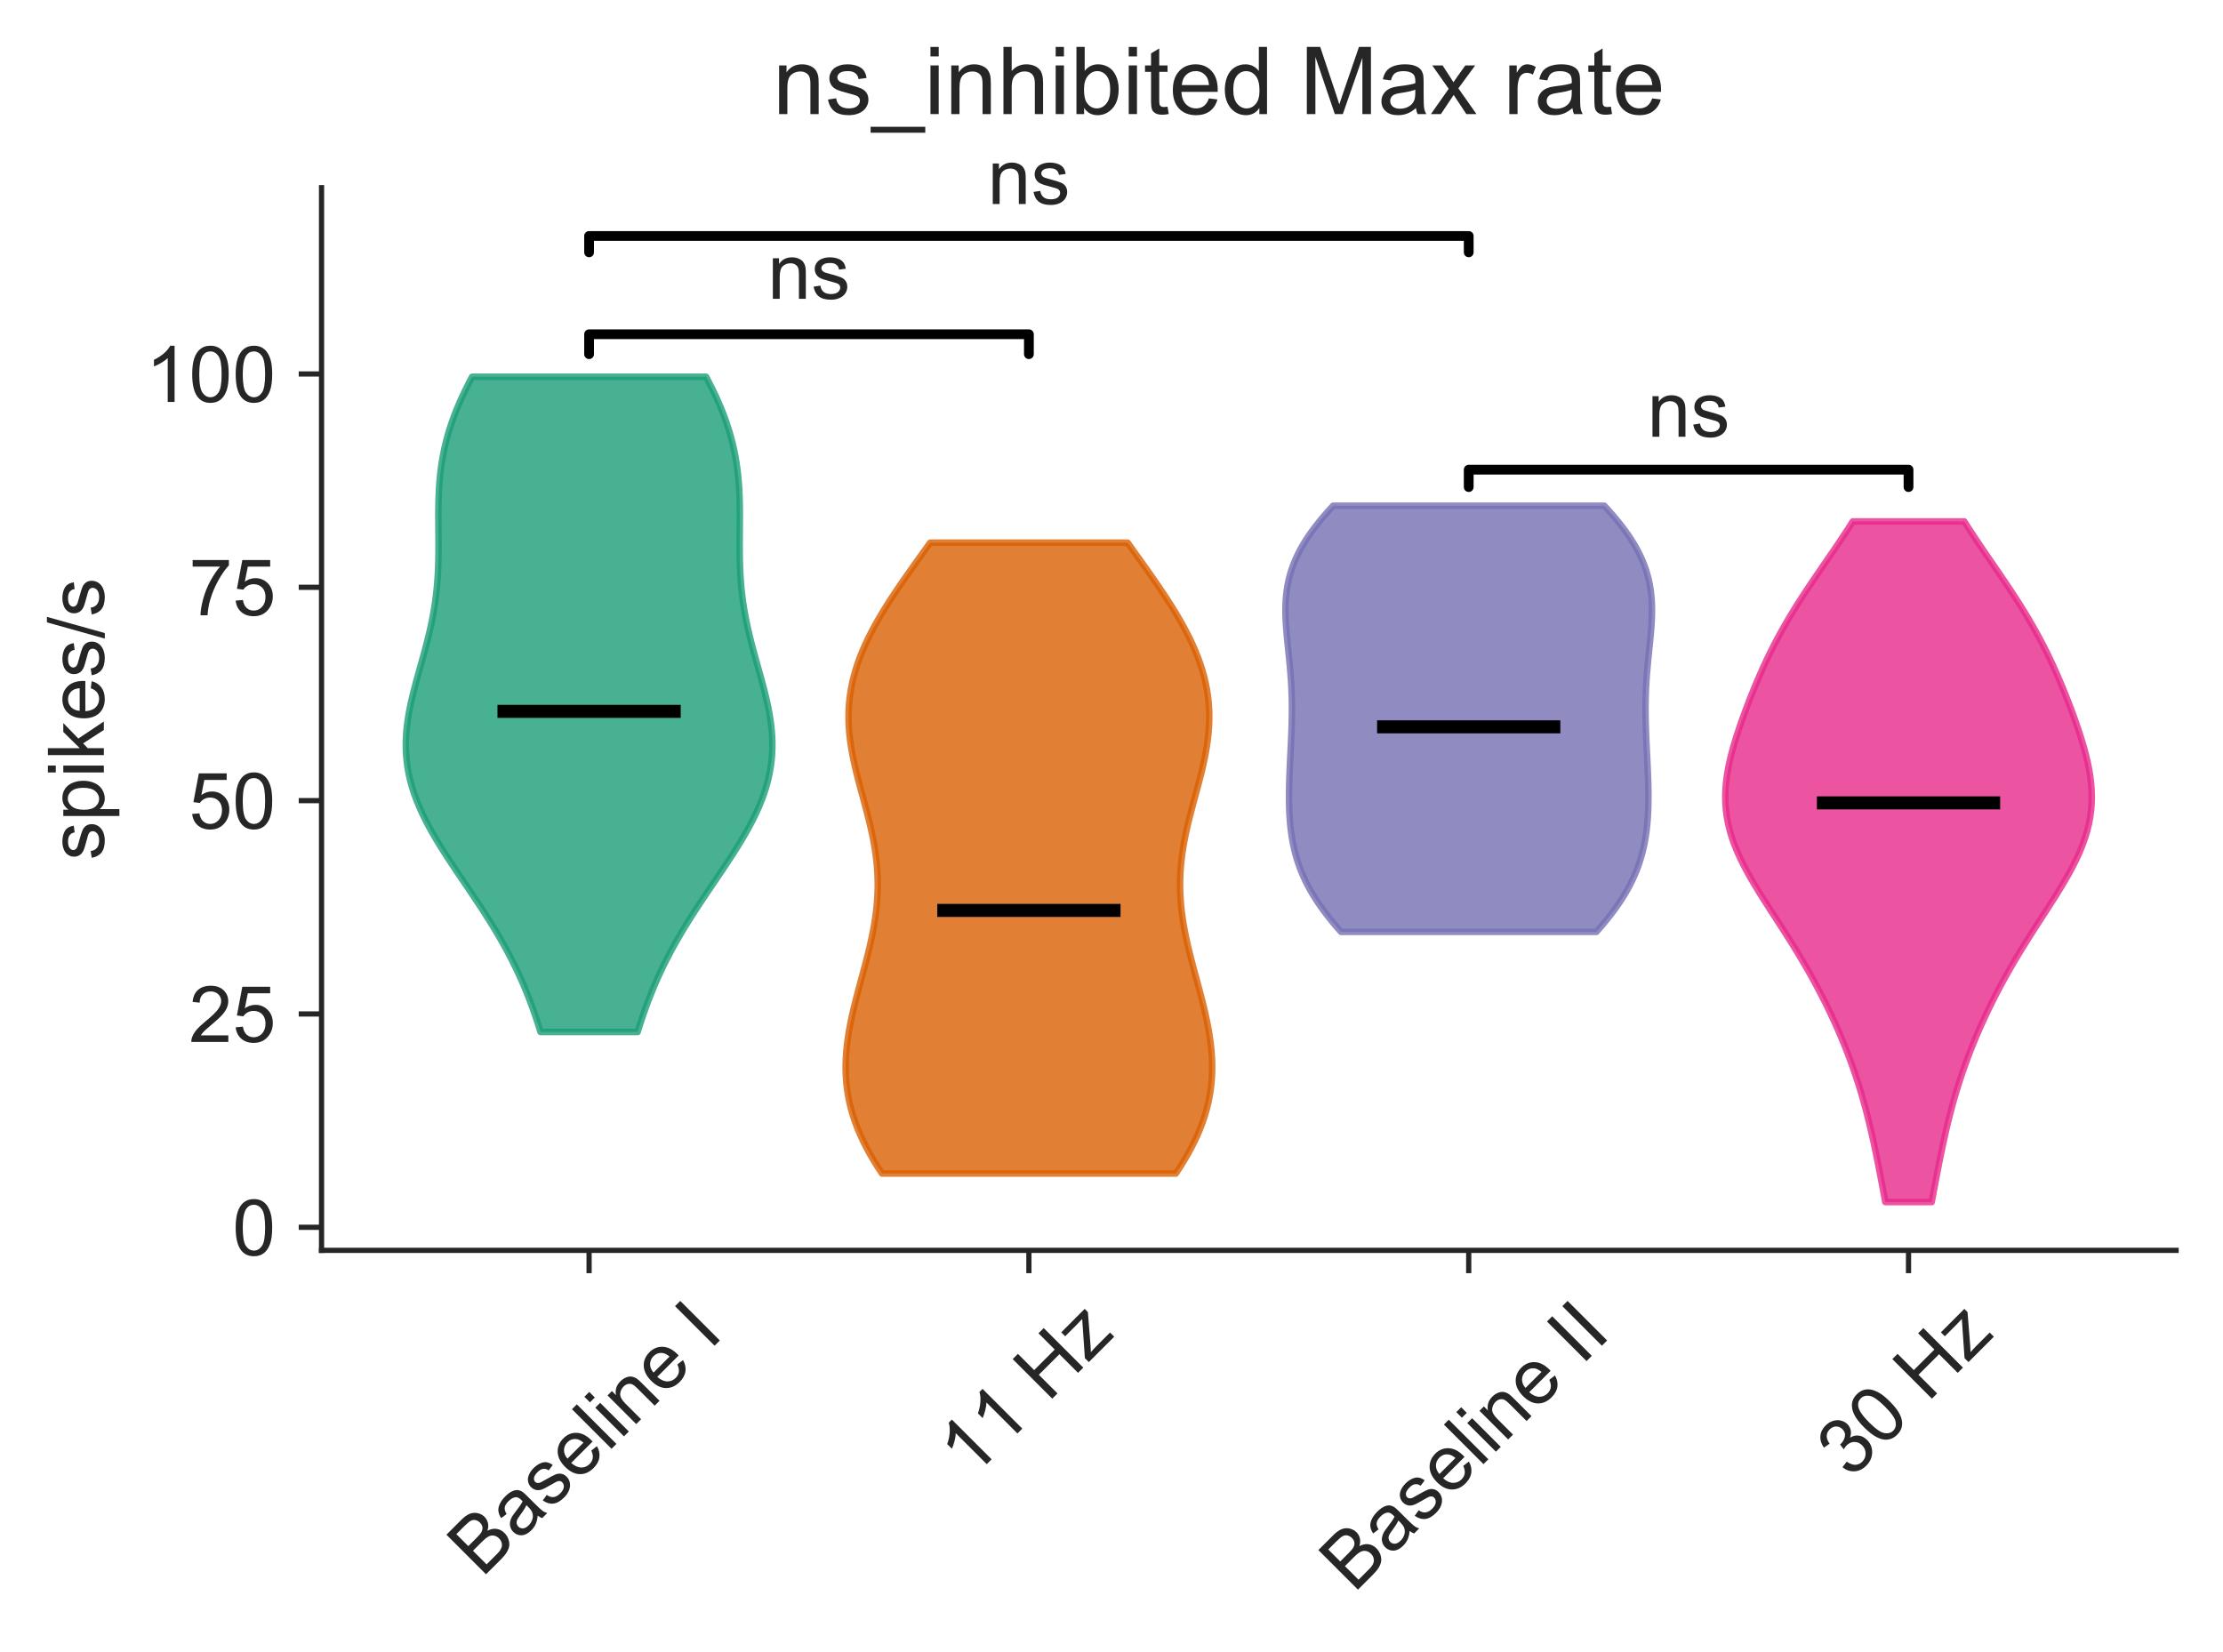
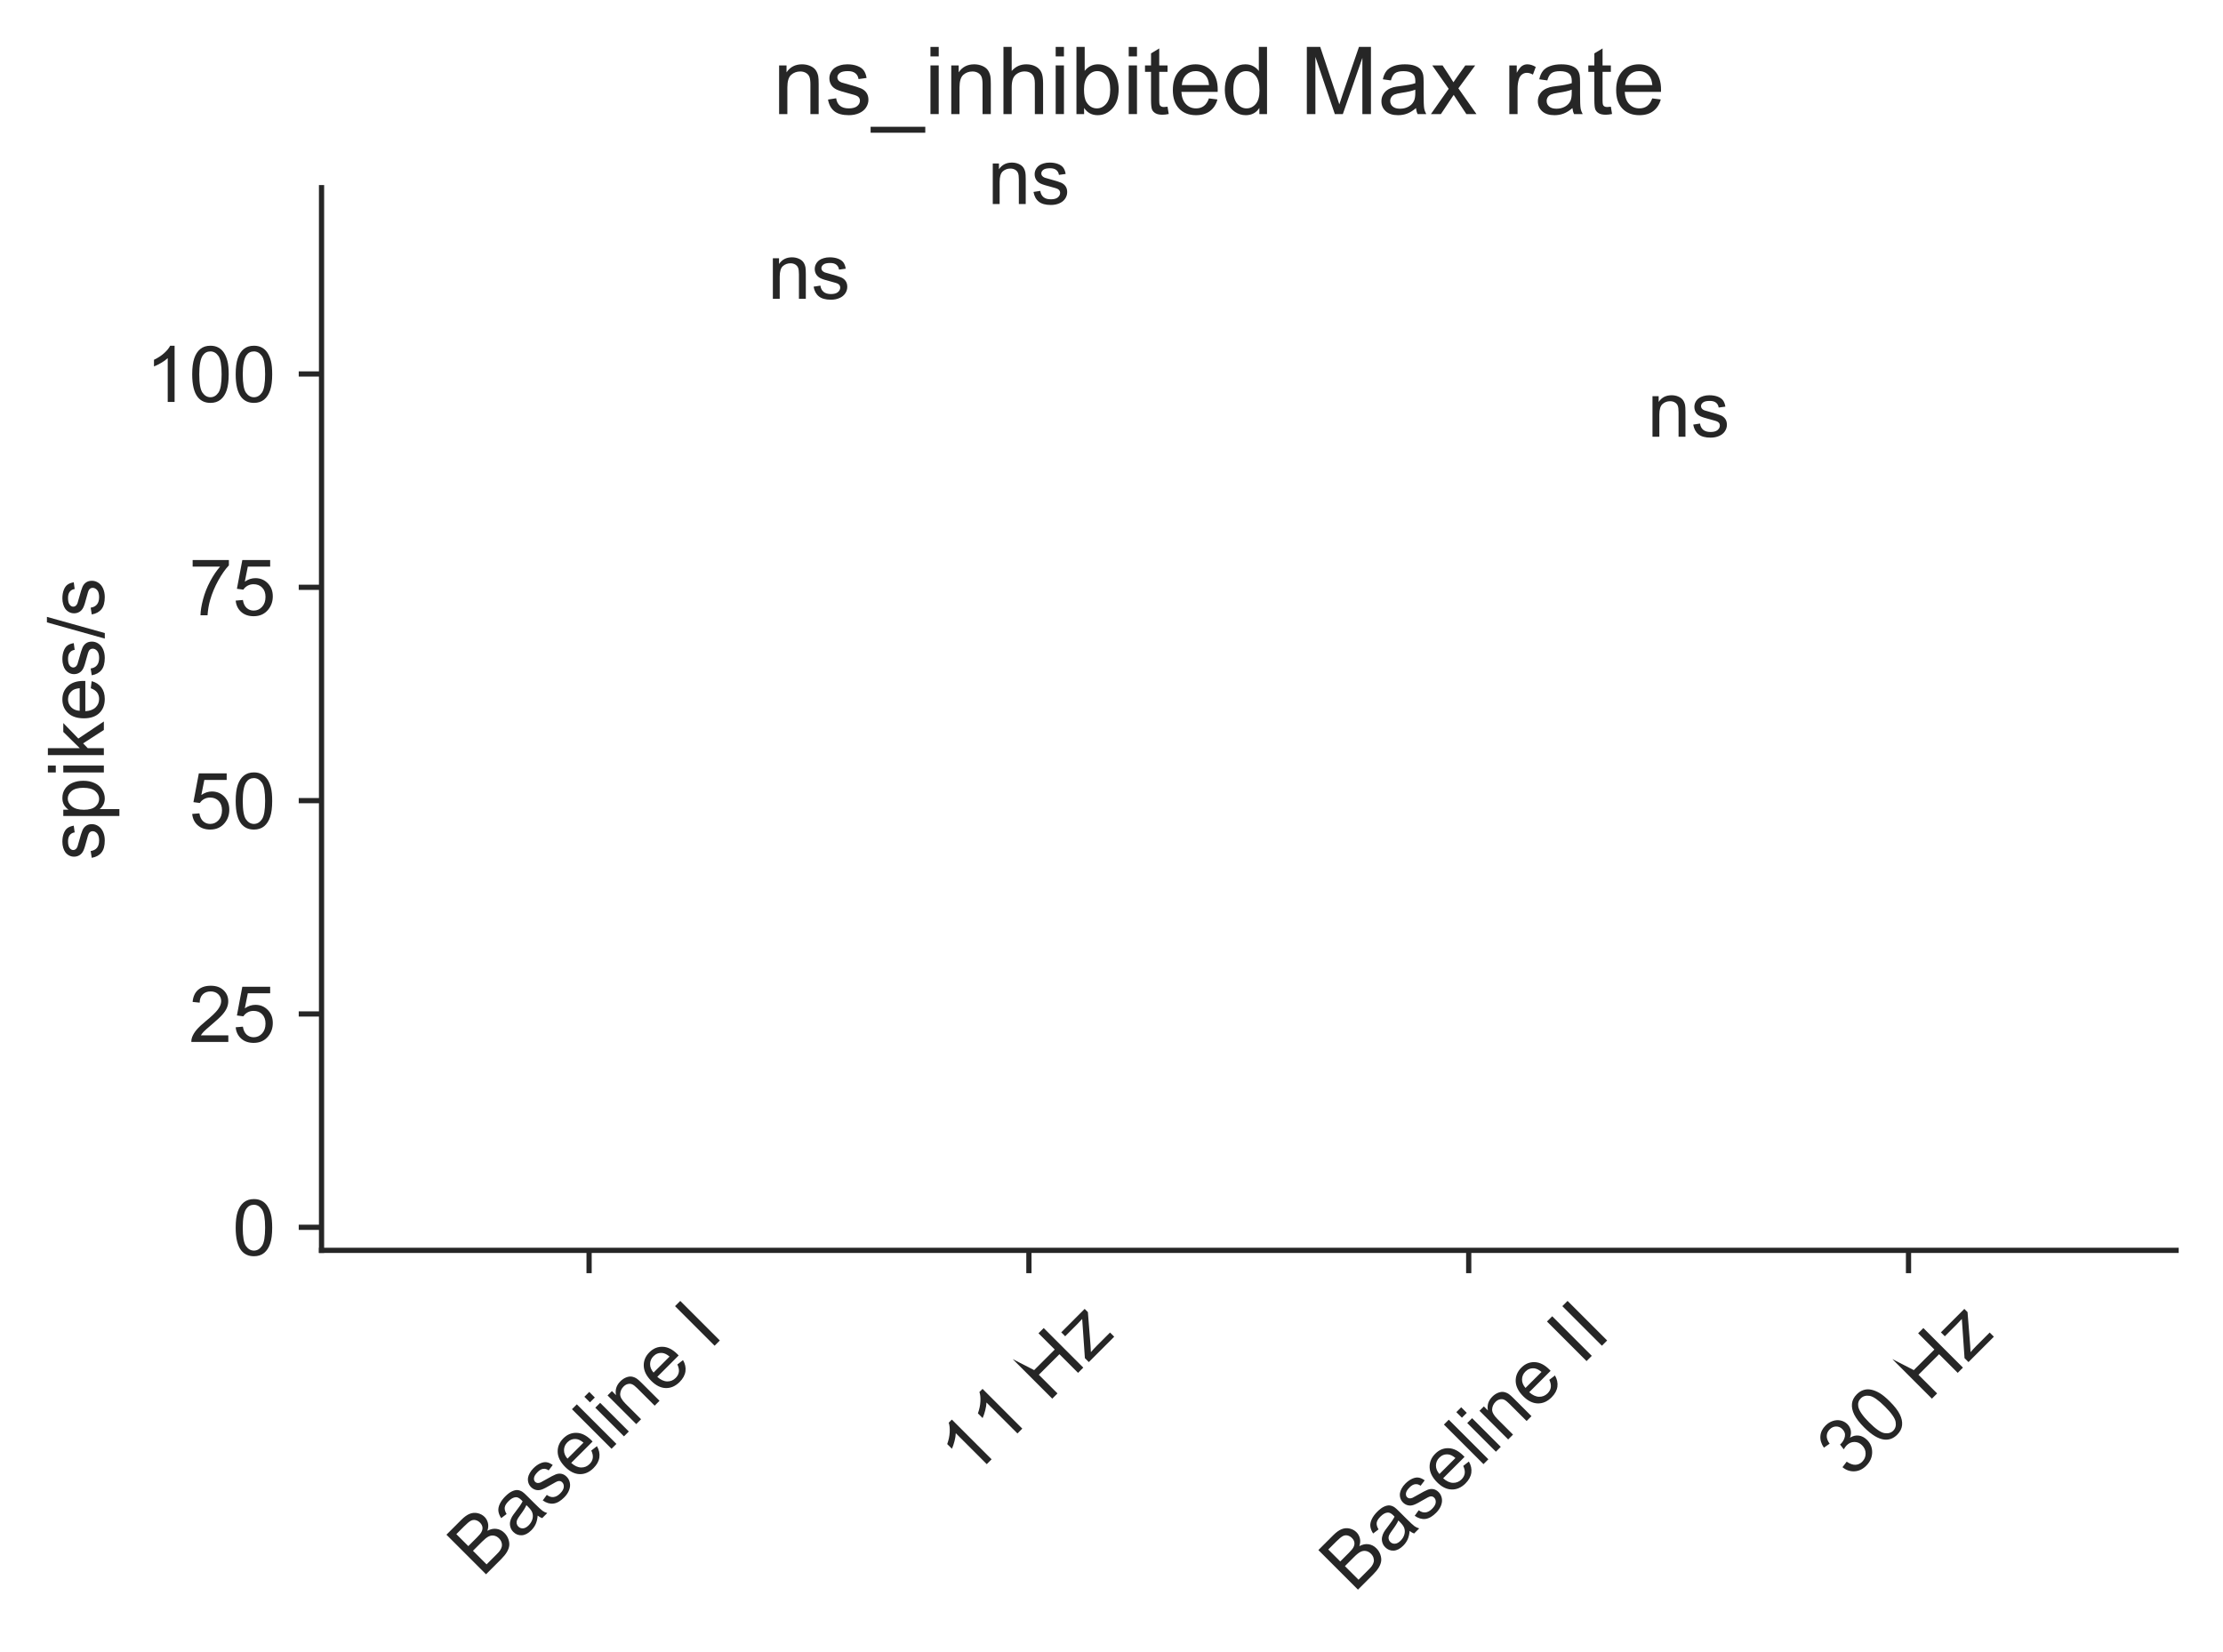
<svg xmlns="http://www.w3.org/2000/svg" xmlns:xlink="http://www.w3.org/1999/xlink" height="253.46pt" version="1.1" viewBox="0 0 341.12 253.46" width="341.12pt">
  <defs>
    <style type="text/css">
*{stroke-linecap:butt;stroke-linejoin:round;}
  </style>
  </defs>
  <g id="figure_1">
    <g id="patch_1">
      <path d="M 0 253.46  L 341.12 253.46  L 341.12 0  L 0 0  z " style="fill:none;" />
    </g>
    <g id="axes_1">
      <g id="patch_2">
        <path d="M 49.34 191.88  L 333.92 191.88  L 333.92 28.8  L 49.34 28.8  z " style="fill:none;" />
      </g>
      <g id="matplotlib.axis_1">
        <g id="xtick_1">
          <g id="line2d_1">
            <defs>
              <path d="M 0 0  L 0 3.5  " id="m6c848d9992" style="stroke:#262626;stroke-width:0.8;" />
            </defs>
            <g>
              <use style="fill:#262626;stroke:#262626;stroke-width:0.8;" x="90.396" xlink:href="#m6c848d9992" y="191.88" />
            </g>
          </g>
          <g id="text_1">
            <defs>
              <path d="M 7.328 0  L 7.328 71.578  L 34.188 71.578  Q 42.391 71.578 47.344 69.406  Q 52.297 67.234 55.094 62.719  Q 57.906 58.203 57.906 53.266  Q 57.906 48.688 55.422 44.625  Q 52.938 40.578 47.906 38.094  Q 54.391 36.188 57.875 31.594  Q 61.375 27 61.375 20.75  Q 61.375 15.719 59.25 11.391  Q 57.125 7.078 54 4.734  Q 50.875 2.391 46.156 1.188  Q 41.453 0 34.625 0  z M 16.797 41.5  L 32.281 41.5  Q 38.578 41.5 41.312 42.328  Q 44.922 43.406 46.75 45.891  Q 48.578 48.391 48.578 52.156  Q 48.578 55.719 46.875 58.422  Q 45.172 61.141 41.984 62.141  Q 38.812 63.141 31.109 63.141  L 16.797 63.141  z M 16.797 8.453  L 34.625 8.453  Q 39.203 8.453 41.062 8.797  Q 44.344 9.375 46.531 10.734  Q 48.734 12.109 50.141 14.719  Q 51.562 17.328 51.562 20.75  Q 51.562 24.75 49.516 27.703  Q 47.469 30.672 43.828 31.859  Q 40.188 33.062 33.344 33.062  L 16.797 33.062  z " id="ArialMT-66" />
              <path d="M 40.438 6.391  Q 35.547 2.25 31.031 0.531  Q 26.516 -1.172 21.344 -1.172  Q 12.797 -1.172 8.203 3  Q 3.609 7.172 3.609 13.672  Q 3.609 17.484 5.344 20.625  Q 7.078 23.781 9.891 25.688  Q 12.703 27.594 16.219 28.562  Q 18.797 29.25 24.031 29.891  Q 34.672 31.156 39.703 32.906  Q 39.75 34.719 39.75 35.203  Q 39.75 40.578 37.25 42.781  Q 33.891 45.75 27.25 45.75  Q 21.047 45.75 18.094 43.578  Q 15.141 41.406 13.719 35.891  L 5.125 37.062  Q 6.297 42.578 8.984 45.969  Q 11.672 49.359 16.75 51.188  Q 21.828 53.031 28.516 53.031  Q 35.156 53.031 39.297 51.469  Q 43.453 49.906 45.406 47.531  Q 47.359 45.172 48.141 41.547  Q 48.578 39.312 48.578 33.453  L 48.578 21.734  Q 48.578 9.469 49.141 6.219  Q 49.703 2.984 51.375 0  L 42.188 0  Q 40.828 2.734 40.438 6.391  z M 39.703 26.031  Q 34.906 24.078 25.344 22.703  Q 19.922 21.922 17.672 20.938  Q 15.438 19.969 14.203 18.094  Q 12.984 16.219 12.984 13.922  Q 12.984 10.406 15.641 8.062  Q 18.312 5.719 23.438 5.719  Q 28.516 5.719 32.469 7.938  Q 36.422 10.156 38.281 14.016  Q 39.703 17 39.703 22.797  z " id="ArialMT-97" />
              <path d="M 3.078 15.484  L 11.766 16.844  Q 12.5 11.625 15.844 8.844  Q 19.188 6.062 25.203 6.062  Q 31.25 6.062 34.172 8.516  Q 37.109 10.984 37.109 14.312  Q 37.109 17.281 34.516 19  Q 32.719 20.172 25.531 21.969  Q 15.875 24.422 12.141 26.203  Q 8.406 27.984 6.469 31.125  Q 4.547 34.281 4.547 38.094  Q 4.547 41.547 6.125 44.5  Q 7.719 47.469 10.453 49.422  Q 12.5 50.922 16.031 51.969  Q 19.578 53.031 23.641 53.031  Q 29.734 53.031 34.344 51.266  Q 38.969 49.516 41.156 46.5  Q 43.359 43.5 44.188 38.484  L 35.594 37.312  Q 35.016 41.312 32.203 43.547  Q 29.391 45.797 24.266 45.797  Q 18.219 45.797 15.625 43.797  Q 13.031 41.797 13.031 39.109  Q 13.031 37.406 14.109 36.031  Q 15.188 34.625 17.484 33.688  Q 18.797 33.203 25.25 31.453  Q 34.578 28.953 38.25 27.359  Q 41.938 25.781 44.031 22.75  Q 46.141 19.734 46.141 15.234  Q 46.141 10.844 43.578 6.953  Q 41.016 3.078 36.172 0.953  Q 31.344 -1.172 25.25 -1.172  Q 15.141 -1.172 9.844 3.031  Q 4.547 7.234 3.078 15.484  z " id="ArialMT-115" />
              <path d="M 42.094 16.703  L 51.172 15.578  Q 49.031 7.625 43.219 3.219  Q 37.406 -1.172 28.375 -1.172  Q 17 -1.172 10.328 5.828  Q 3.656 12.844 3.656 25.484  Q 3.656 38.578 10.391 45.797  Q 17.141 53.031 27.875 53.031  Q 38.281 53.031 44.875 45.953  Q 51.469 38.875 51.469 26.031  Q 51.469 25.25 51.422 23.688  L 12.75 23.688  Q 13.234 15.141 17.578 10.594  Q 21.922 6.062 28.422 6.062  Q 33.25 6.062 36.672 8.594  Q 40.094 11.141 42.094 16.703  z M 13.234 30.906  L 42.188 30.906  Q 41.609 37.453 38.875 40.719  Q 34.672 45.797 27.984 45.797  Q 21.922 45.797 17.797 41.75  Q 13.672 37.703 13.234 30.906  z " id="ArialMT-101" />
              <path d="M 6.391 0  L 6.391 71.578  L 15.188 71.578  L 15.188 0  z " id="ArialMT-108" />
              <path d="M 6.641 61.469  L 6.641 71.578  L 15.438 71.578  L 15.438 61.469  z M 6.641 0  L 6.641 51.859  L 15.438 51.859  L 15.438 0  z " id="ArialMT-105" />
              <path d="M 6.594 0  L 6.594 51.859  L 14.5 51.859  L 14.5 44.484  Q 20.219 53.031 31 53.031  Q 35.688 53.031 39.625 51.344  Q 43.562 49.656 45.516 46.922  Q 47.469 44.188 48.25 40.438  Q 48.734 37.984 48.734 31.891  L 48.734 0  L 39.938 0  L 39.938 31.547  Q 39.938 36.922 38.906 39.578  Q 37.891 42.234 35.281 43.812  Q 32.672 45.406 29.156 45.406  Q 23.531 45.406 19.453 41.844  Q 15.375 38.281 15.375 28.328  L 15.375 0  z " id="ArialMT-110" />
              <path id="ArialMT-32" />
              <path d="M 9.328 0  L 9.328 71.578  L 18.797 71.578  L 18.797 0  z " id="ArialMT-73" />
            </defs>
            <g style="fill:#262626;" transform="translate(73.958 242.216)rotate(-45)scale(0.12 -0.12)">
              <use xlink:href="#ArialMT-66" />
              <use x="66.699" xlink:href="#ArialMT-97" />
              <use x="122.314" xlink:href="#ArialMT-115" />
              <use x="172.314" xlink:href="#ArialMT-101" />
              <use x="227.93" xlink:href="#ArialMT-108" />
              <use x="250.146" xlink:href="#ArialMT-105" />
              <use x="272.363" xlink:href="#ArialMT-110" />
              <use x="327.979" xlink:href="#ArialMT-101" />
              <use x="383.594" xlink:href="#ArialMT-32" />
              <use x="411.377" xlink:href="#ArialMT-73" />
            </g>
          </g>
        </g>
        <g id="xtick_2">
          <g id="line2d_2">
            <g>
              <use style="fill:#262626;stroke:#262626;stroke-width:0.8;" x="157.885" xlink:href="#m6c848d9992" y="191.88" />
            </g>
          </g>
          <g id="text_2">
            <defs>
              <path d="M 37.25 0  L 28.469 0  L 28.469 56  Q 25.297 52.984 20.141 49.953  Q 14.984 46.922 10.891 45.406  L 10.891 53.906  Q 18.266 57.375 23.781 62.297  Q 29.297 67.234 31.594 71.875  L 37.25 71.875  z " id="ArialMT-49" />
-               <path d="M 8.016 0  L 8.016 71.578  L 17.484 71.578  L 17.484 42.188  L 54.688 42.188  L 54.688 71.578  L 64.156 71.578  L 64.156 0  L 54.688 0  L 54.688 33.734  L 17.484 33.734  L 17.484 0  z " id="ArialMT-72" />
+               <path d="M 8.016 0  L 8.016 71.578  L 17.484 42.188  L 54.688 42.188  L 54.688 71.578  L 64.156 71.578  L 64.156 0  L 54.688 0  L 54.688 33.734  L 17.484 33.734  L 17.484 0  z " id="ArialMT-72" />
              <path d="M 1.953 0  L 1.953 7.125  L 34.969 45.016  Q 29.344 44.734 25.047 44.734  L 3.906 44.734  L 3.906 51.859  L 46.297 51.859  L 46.297 46.047  L 18.219 13.141  L 12.797 7.125  Q 18.703 7.562 23.875 7.562  L 47.859 7.562  L 47.859 0  z " id="ArialMT-122" />
            </defs>
            <g style="fill:#262626;" transform="translate(149.001 227.109)rotate(-45)scale(0.12 -0.12)">
              <use xlink:href="#ArialMT-49" />
              <use x="55.506" xlink:href="#ArialMT-49" />
              <use x="111.121" xlink:href="#ArialMT-32" />
              <use x="138.904" xlink:href="#ArialMT-72" />
              <use x="211.121" xlink:href="#ArialMT-122" />
            </g>
          </g>
        </g>
        <g id="xtick_3">
          <g id="line2d_3">
            <g>
              <use style="fill:#262626;stroke:#262626;stroke-width:0.8;" x="225.375" xlink:href="#m6c848d9992" y="191.88" />
            </g>
          </g>
          <g id="text_3">
            <g style="fill:#262626;" transform="translate(207.758 244.573)rotate(-45)scale(0.12 -0.12)">
              <use xlink:href="#ArialMT-66" />
              <use x="66.699" xlink:href="#ArialMT-97" />
              <use x="122.314" xlink:href="#ArialMT-115" />
              <use x="172.314" xlink:href="#ArialMT-101" />
              <use x="227.93" xlink:href="#ArialMT-108" />
              <use x="250.146" xlink:href="#ArialMT-105" />
              <use x="272.363" xlink:href="#ArialMT-110" />
              <use x="327.979" xlink:href="#ArialMT-101" />
              <use x="383.594" xlink:href="#ArialMT-32" />
              <use x="411.377" xlink:href="#ArialMT-73" />
              <use x="439.16" xlink:href="#ArialMT-73" />
            </g>
          </g>
        </g>
        <g id="xtick_4">
          <g id="line2d_4">
            <g>
              <use style="fill:#262626;stroke:#262626;stroke-width:0.8;" x="292.864" xlink:href="#m6c848d9992" y="191.88" />
            </g>
          </g>
          <g id="text_4">
            <defs>
              <path d="M 4.203 18.891  L 12.984 20.062  Q 14.5 12.594 18.141 9.297  Q 21.781 6 27 6  Q 33.203 6 37.469 10.297  Q 41.75 14.594 41.75 20.953  Q 41.75 27 37.797 30.922  Q 33.844 34.859 27.734 34.859  Q 25.25 34.859 21.531 33.891  L 22.516 41.609  Q 23.391 41.5 23.922 41.5  Q 29.547 41.5 34.031 44.422  Q 38.531 47.359 38.531 53.469  Q 38.531 58.297 35.25 61.469  Q 31.984 64.656 26.812 64.656  Q 21.688 64.656 18.266 61.422  Q 14.844 58.203 13.875 51.766  L 5.078 53.328  Q 6.688 62.156 12.391 67.016  Q 18.109 71.875 26.609 71.875  Q 32.469 71.875 37.391 69.359  Q 42.328 66.844 44.938 62.5  Q 47.562 58.156 47.562 53.266  Q 47.562 48.641 45.062 44.828  Q 42.578 41.016 37.703 38.766  Q 44.047 37.312 47.562 32.688  Q 51.078 28.078 51.078 21.141  Q 51.078 11.766 44.234 5.25  Q 37.406 -1.266 26.953 -1.266  Q 17.531 -1.266 11.297 4.344  Q 5.078 9.969 4.203 18.891  z " id="ArialMT-51" />
              <path d="M 4.156 35.297  Q 4.156 48 6.766 55.734  Q 9.375 63.484 14.516 67.672  Q 19.672 71.875 27.484 71.875  Q 33.25 71.875 37.594 69.547  Q 41.938 67.234 44.766 62.859  Q 47.609 58.5 49.219 52.219  Q 50.828 45.953 50.828 35.297  Q 50.828 22.703 48.234 14.969  Q 45.656 7.234 40.5 3  Q 35.359 -1.219 27.484 -1.219  Q 17.141 -1.219 11.234 6.203  Q 4.156 15.141 4.156 35.297  z M 13.188 35.297  Q 13.188 17.672 17.312 11.828  Q 21.438 6 27.484 6  Q 33.547 6 37.672 11.859  Q 41.797 17.719 41.797 35.297  Q 41.797 52.984 37.672 58.781  Q 33.547 64.594 27.391 64.594  Q 21.344 64.594 17.719 59.469  Q 13.188 52.938 13.188 35.297  z " id="ArialMT-48" />
            </defs>
            <g style="fill:#262626;" transform="translate(283.975 227.119)rotate(-45)scale(0.12 -0.12)">
              <use xlink:href="#ArialMT-51" />
              <use x="55.615" xlink:href="#ArialMT-48" />
              <use x="111.23" xlink:href="#ArialMT-32" />
              <use x="139.014" xlink:href="#ArialMT-72" />
              <use x="211.23" xlink:href="#ArialMT-122" />
            </g>
          </g>
        </g>
      </g>
      <g id="matplotlib.axis_2">
        <g id="ytick_1">
          <g id="line2d_5">
            <defs>
              <path d="M 0 0  L -3.5 0  " id="m1c66aa5758" style="stroke:#262626;stroke-width:0.8;" />
            </defs>
            <g>
              <use style="fill:#262626;stroke:#262626;stroke-width:0.8;" x="49.34" xlink:href="#m1c66aa5758" y="188.344" />
            </g>
          </g>
          <g id="text_5">
            <g style="fill:#262626;" transform="translate(35.667 192.639)scale(0.12 -0.12)">
              <use xlink:href="#ArialMT-48" />
            </g>
          </g>
        </g>
        <g id="ytick_2">
          <g id="line2d_6">
            <g>
              <use style="fill:#262626;stroke:#262626;stroke-width:0.8;" x="49.34" xlink:href="#m1c66aa5758" y="155.604" />
            </g>
          </g>
          <g id="text_6">
            <defs>
              <path d="M 50.344 8.453  L 50.344 0  L 3.031 0  Q 2.938 3.172 4.047 6.109  Q 5.859 10.938 9.828 15.625  Q 13.812 20.312 21.344 26.469  Q 33.016 36.031 37.109 41.625  Q 41.219 47.219 41.219 52.203  Q 41.219 57.422 37.469 61  Q 33.734 64.594 27.734 64.594  Q 21.391 64.594 17.578 60.781  Q 13.766 56.984 13.719 50.25  L 4.688 51.172  Q 5.609 61.281 11.656 66.578  Q 17.719 71.875 27.938 71.875  Q 38.234 71.875 44.234 66.156  Q 50.25 60.453 50.25 52  Q 50.25 47.703 48.484 43.547  Q 46.734 39.406 42.656 34.812  Q 38.578 30.219 29.109 22.219  Q 21.188 15.578 18.938 13.203  Q 16.703 10.844 15.234 8.453  z " id="ArialMT-50" />
              <path d="M 4.156 18.75  L 13.375 19.531  Q 14.406 12.797 18.141 9.391  Q 21.875 6 27.156 6  Q 33.5 6 37.891 10.781  Q 42.281 15.578 42.281 23.484  Q 42.281 31 38.062 35.344  Q 33.844 39.703 27 39.703  Q 22.75 39.703 19.328 37.766  Q 15.922 35.844 13.969 32.766  L 5.719 33.844  L 12.641 70.609  L 48.25 70.609  L 48.25 62.203  L 19.672 62.203  L 15.828 42.969  Q 22.266 47.469 29.344 47.469  Q 38.719 47.469 45.156 40.969  Q 51.609 34.469 51.609 24.266  Q 51.609 14.547 45.953 7.469  Q 39.062 -1.219 27.156 -1.219  Q 17.391 -1.219 11.203 4.25  Q 5.031 9.719 4.156 18.75  z " id="ArialMT-53" />
            </defs>
            <g style="fill:#262626;" transform="translate(28.994 159.899)scale(0.12 -0.12)">
              <use xlink:href="#ArialMT-50" />
              <use x="55.615" xlink:href="#ArialMT-53" />
            </g>
          </g>
        </g>
        <g id="ytick_3">
          <g id="line2d_7">
            <g>
              <use style="fill:#262626;stroke:#262626;stroke-width:0.8;" x="49.34" xlink:href="#m1c66aa5758" y="122.865" />
            </g>
          </g>
          <g id="text_7">
            <g style="fill:#262626;" transform="translate(28.994 127.16)scale(0.12 -0.12)">
              <use xlink:href="#ArialMT-53" />
              <use x="55.615" xlink:href="#ArialMT-48" />
            </g>
          </g>
        </g>
        <g id="ytick_4">
          <g id="line2d_8">
            <g>
              <use style="fill:#262626;stroke:#262626;stroke-width:0.8;" x="49.34" xlink:href="#m1c66aa5758" y="90.125" />
            </g>
          </g>
          <g id="text_8">
            <defs>
              <path d="M 4.734 62.203  L 4.734 70.656  L 51.078 70.656  L 51.078 63.812  Q 44.234 56.547 37.516 44.484  Q 30.812 32.422 27.156 19.672  Q 24.516 10.688 23.781 0  L 14.75 0  Q 14.891 8.453 18.062 20.406  Q 21.234 32.375 27.172 43.484  Q 33.109 54.594 39.797 62.203  z " id="ArialMT-55" />
            </defs>
            <g style="fill:#262626;" transform="translate(28.994 94.42)scale(0.12 -0.12)">
              <use xlink:href="#ArialMT-55" />
              <use x="55.615" xlink:href="#ArialMT-53" />
            </g>
          </g>
        </g>
        <g id="ytick_5">
          <g id="line2d_9">
            <g>
              <use style="fill:#262626;stroke:#262626;stroke-width:0.8;" x="49.34" xlink:href="#m1c66aa5758" y="57.386" />
            </g>
          </g>
          <g id="text_9">
            <g style="fill:#262626;" transform="translate(22.321 61.681)scale(0.12 -0.12)">
              <use xlink:href="#ArialMT-49" />
              <use x="55.615" xlink:href="#ArialMT-48" />
              <use x="111.23" xlink:href="#ArialMT-48" />
            </g>
          </g>
        </g>
        <g id="text_10">
          <defs>
            <path d="M 6.594 -19.875  L 6.594 51.859  L 14.594 51.859  L 14.594 45.125  Q 17.438 49.078 21 51.047  Q 24.562 53.031 29.641 53.031  Q 36.281 53.031 41.359 49.609  Q 46.438 46.188 49.016 39.953  Q 51.609 33.734 51.609 26.312  Q 51.609 18.359 48.75 11.984  Q 45.906 5.609 40.453 2.219  Q 35.016 -1.172 29 -1.172  Q 24.609 -1.172 21.109 0.688  Q 17.625 2.547 15.375 5.375  L 15.375 -19.875  z M 14.547 25.641  Q 14.547 15.625 18.594 10.844  Q 22.656 6.062 28.422 6.062  Q 34.281 6.062 38.453 11.016  Q 42.625 15.969 42.625 26.375  Q 42.625 36.281 38.547 41.203  Q 34.469 46.141 28.812 46.141  Q 23.188 46.141 18.859 40.891  Q 14.547 35.641 14.547 25.641  z " id="ArialMT-112" />
            <path d="M 6.641 0  L 6.641 71.578  L 15.438 71.578  L 15.438 30.766  L 36.234 51.859  L 47.609 51.859  L 27.781 32.625  L 49.609 0  L 38.766 0  L 21.625 26.516  L 15.438 20.562  L 15.438 0  z " id="ArialMT-107" />
            <path d="M 0 -1.219  L 20.75 72.797  L 27.781 72.797  L 7.078 -1.219  z " id="ArialMT-47" />
          </defs>
          <g style="fill:#262626;" transform="translate(15.936 132.013)rotate(-90)scale(0.12 -0.12)">
            <use xlink:href="#ArialMT-115" />
            <use x="50" xlink:href="#ArialMT-112" />
            <use x="105.615" xlink:href="#ArialMT-105" />
            <use x="127.832" xlink:href="#ArialMT-107" />
            <use x="177.832" xlink:href="#ArialMT-101" />
            <use x="233.447" xlink:href="#ArialMT-115" />
            <use x="283.447" xlink:href="#ArialMT-47" />
            <use x="311.23" xlink:href="#ArialMT-115" />
          </g>
        </g>
      </g>
      <g id="PolyCollection_1">
        <defs>
          <path d="M 97.845 -95.091  L 82.947 -95.091  L 82.628 -96.106  L 82.295 -97.122  L 81.947 -98.137  L 81.582 -99.153  L 81.2 -100.169  L 80.799 -101.184  L 80.378 -102.2  L 79.936 -103.216  L 79.473 -104.231  L 78.988 -105.247  L 78.481 -106.263  L 77.952 -107.278  L 77.4 -108.294  L 76.827 -109.309  L 76.234 -110.325  L 75.621 -111.341  L 74.99 -112.356  L 74.343 -113.372  L 73.682 -114.388  L 73.009 -115.403  L 72.328 -116.419  L 71.642 -117.435  L 70.954 -118.45  L 70.267 -119.466  L 69.585 -120.481  L 68.913 -121.497  L 68.254 -122.513  L 67.612 -123.528  L 66.992 -124.544  L 66.397 -125.56  L 65.831 -126.575  L 65.297 -127.591  L 64.8 -128.607  L 64.342 -129.622  L 63.925 -130.638  L 63.553 -131.653  L 63.226 -132.669  L 62.947 -133.685  L 62.716 -134.7  L 62.534 -135.716  L 62.4 -136.732  L 62.315 -137.747  L 62.275 -138.763  L 62.281 -139.779  L 62.33 -140.794  L 62.419 -141.81  L 62.546 -142.825  L 62.706 -143.841  L 62.896 -144.857  L 63.113 -145.872  L 63.351 -146.888  L 63.608 -147.904  L 63.877 -148.919  L 64.157 -149.935  L 64.44 -150.951  L 64.725 -151.966  L 65.006 -152.982  L 65.281 -153.997  L 65.545 -155.013  L 65.796 -156.029  L 66.032 -157.044  L 66.249 -158.06  L 66.446 -159.076  L 66.622 -160.091  L 66.777 -161.107  L 66.909 -162.123  L 67.02 -163.138  L 67.109 -164.154  L 67.178 -165.169  L 67.229 -166.185  L 67.263 -167.201  L 67.283 -168.216  L 67.292 -169.232  L 67.291 -170.248  L 67.286 -171.263  L 67.277 -172.279  L 67.27 -173.295  L 67.267 -174.31  L 67.272 -175.326  L 67.287 -176.342  L 67.317 -177.357  L 67.365 -178.373  L 67.432 -179.388  L 67.523 -180.404  L 67.638 -181.42  L 67.781 -182.435  L 67.953 -183.451  L 68.156 -184.467  L 68.39 -185.482  L 68.656 -186.498  L 68.955 -187.514  L 69.286 -188.529  L 69.65 -189.545  L 70.045 -190.56  L 70.47 -191.576  L 70.925 -192.592  L 71.407 -193.607  L 71.915 -194.623  L 72.446 -195.639  L 108.346 -195.639  L 108.346 -195.639  L 108.877 -194.623  L 109.385 -193.607  L 109.867 -192.592  L 110.322 -191.576  L 110.747 -190.56  L 111.142 -189.545  L 111.506 -188.529  L 111.837 -187.514  L 112.136 -186.498  L 112.402 -185.482  L 112.636 -184.467  L 112.839 -183.451  L 113.011 -182.435  L 113.154 -181.42  L 113.269 -180.404  L 113.36 -179.388  L 113.427 -178.373  L 113.475 -177.357  L 113.505 -176.342  L 113.52 -175.326  L 113.525 -174.31  L 113.522 -173.295  L 113.515 -172.279  L 113.506 -171.263  L 113.501 -170.248  L 113.5 -169.232  L 113.509 -168.216  L 113.529 -167.201  L 113.563 -166.185  L 113.614 -165.169  L 113.683 -164.154  L 113.772 -163.138  L 113.883 -162.123  L 114.015 -161.107  L 114.17 -160.091  L 114.346 -159.076  L 114.543 -158.06  L 114.76 -157.044  L 114.996 -156.029  L 115.247 -155.013  L 115.511 -153.997  L 115.786 -152.982  L 116.067 -151.966  L 116.352 -150.951  L 116.635 -149.935  L 116.915 -148.919  L 117.184 -147.904  L 117.441 -146.888  L 117.679 -145.872  L 117.896 -144.857  L 118.086 -143.841  L 118.246 -142.825  L 118.373 -141.81  L 118.462 -140.794  L 118.511 -139.779  L 118.517 -138.763  L 118.477 -137.747  L 118.392 -136.732  L 118.258 -135.716  L 118.076 -134.7  L 117.845 -133.685  L 117.566 -132.669  L 117.239 -131.653  L 116.867 -130.638  L 116.45 -129.622  L 115.992 -128.607  L 115.495 -127.591  L 114.961 -126.575  L 114.395 -125.56  L 113.8 -124.544  L 113.18 -123.528  L 112.538 -122.513  L 111.879 -121.497  L 111.207 -120.481  L 110.525 -119.466  L 109.838 -118.45  L 109.15 -117.435  L 108.464 -116.419  L 107.783 -115.403  L 107.11 -114.388  L 106.449 -113.372  L 105.802 -112.356  L 105.171 -111.341  L 104.558 -110.325  L 103.965 -109.309  L 103.392 -108.294  L 102.84 -107.278  L 102.311 -106.263  L 101.804 -105.247  L 101.319 -104.231  L 100.856 -103.216  L 100.414 -102.2  L 99.993 -101.184  L 99.592 -100.169  L 99.21 -99.153  L 98.845 -98.137  L 98.497 -97.122  L 98.164 -96.106  L 97.845 -95.091  z " id="mdc6ca7f60b" style="stroke:#1b9e77;stroke-opacity:0.8;" />
        </defs>
        <g clip-path="url(#p0d45857d23)">
          <use style="fill:#1b9e77;fill-opacity:0.8;stroke:#1b9e77;stroke-opacity:0.8;" x="0" xlink:href="#mdc6ca7f60b" y="253.46" />
        </g>
      </g>
      <g id="PolyCollection_2">
        <defs>
          <path d="M 180.427 -73.366  L 135.344 -73.366  L 134.703 -74.344  L 134.096 -75.322  L 133.523 -76.3  L 132.987 -77.278  L 132.49 -78.256  L 132.034 -79.234  L 131.618 -80.212  L 131.245 -81.19  L 130.914 -82.168  L 130.626 -83.146  L 130.381 -84.123  L 130.178 -85.101  L 130.016 -86.079  L 129.895 -87.057  L 129.814 -88.035  L 129.771 -89.013  L 129.765 -89.991  L 129.793 -90.969  L 129.855 -91.947  L 129.947 -92.925  L 130.068 -93.903  L 130.216 -94.88  L 130.387 -95.858  L 130.58 -96.836  L 130.791 -97.814  L 131.018 -98.792  L 131.259 -99.77  L 131.51 -100.748  L 131.769 -101.726  L 132.032 -102.704  L 132.296 -103.682  L 132.56 -104.66  L 132.819 -105.638  L 133.071 -106.615  L 133.314 -107.593  L 133.544 -108.571  L 133.759 -109.549  L 133.957 -110.527  L 134.135 -111.505  L 134.291 -112.483  L 134.424 -113.461  L 134.531 -114.439  L 134.611 -115.417  L 134.664 -116.395  L 134.688 -117.373  L 134.684 -118.35  L 134.65 -119.328  L 134.587 -120.306  L 134.497 -121.284  L 134.379 -122.262  L 134.235 -123.24  L 134.067 -124.218  L 133.877 -125.196  L 133.668 -126.174  L 133.441 -127.152  L 133.199 -128.13  L 132.947 -129.107  L 132.687 -130.085  L 132.423 -131.063  L 132.157 -132.041  L 131.895 -133.019  L 131.64 -133.997  L 131.395 -134.975  L 131.164 -135.953  L 130.95 -136.931  L 130.758 -137.909  L 130.59 -138.887  L 130.449 -139.865  L 130.338 -140.842  L 130.26 -141.82  L 130.217 -142.798  L 130.21 -143.776  L 130.241 -144.754  L 130.312 -145.732  L 130.423 -146.71  L 130.575 -147.688  L 130.768 -148.666  L 131.003 -149.644  L 131.277 -150.622  L 131.592 -151.6  L 131.945 -152.577  L 132.336 -153.555  L 132.763 -154.533  L 133.225 -155.511  L 133.719 -156.489  L 134.243 -157.467  L 134.795 -158.445  L 135.374 -159.423  L 135.976 -160.401  L 136.599 -161.379  L 137.24 -162.357  L 137.898 -163.334  L 138.569 -164.312  L 139.251 -165.29  L 139.941 -166.268  L 140.637 -167.246  L 141.337 -168.224  L 142.038 -169.202  L 142.737 -170.18  L 173.033 -170.18  L 173.033 -170.18  L 173.733 -169.202  L 174.434 -168.224  L 175.134 -167.246  L 175.83 -166.268  L 176.52 -165.29  L 177.202 -164.312  L 177.873 -163.334  L 178.53 -162.357  L 179.172 -161.379  L 179.795 -160.401  L 180.397 -159.423  L 180.975 -158.445  L 181.528 -157.467  L 182.052 -156.489  L 182.546 -155.511  L 183.007 -154.533  L 183.434 -153.555  L 183.825 -152.577  L 184.179 -151.6  L 184.493 -150.622  L 184.768 -149.644  L 185.002 -148.666  L 185.195 -147.688  L 185.347 -146.71  L 185.459 -145.732  L 185.529 -144.754  L 185.561 -143.776  L 185.554 -142.798  L 185.511 -141.82  L 185.432 -140.842  L 185.321 -139.865  L 185.181 -138.887  L 185.013 -137.909  L 184.82 -136.931  L 184.607 -135.953  L 184.376 -134.975  L 184.131 -133.997  L 183.875 -133.019  L 183.613 -132.041  L 183.348 -131.063  L 183.084 -130.085  L 182.824 -129.107  L 182.571 -128.13  L 182.33 -127.152  L 182.103 -126.174  L 181.893 -125.196  L 181.703 -124.218  L 181.536 -123.24  L 181.392 -122.262  L 181.274 -121.284  L 181.183 -120.306  L 181.121 -119.328  L 181.087 -118.35  L 181.082 -117.373  L 181.107 -116.395  L 181.159 -115.417  L 181.24 -114.439  L 181.347 -113.461  L 181.479 -112.483  L 181.636 -111.505  L 181.814 -110.527  L 182.011 -109.549  L 182.226 -108.571  L 182.457 -107.593  L 182.699 -106.615  L 182.952 -105.638  L 183.211 -104.66  L 183.474 -103.682  L 183.739 -102.704  L 184.002 -101.726  L 184.261 -100.748  L 184.512 -99.77  L 184.752 -98.792  L 184.98 -97.814  L 185.191 -96.836  L 185.384 -95.858  L 185.555 -94.88  L 185.702 -93.903  L 185.824 -92.925  L 185.916 -91.947  L 185.977 -90.969  L 186.006 -89.991  L 185.999 -89.013  L 185.956 -88.035  L 185.875 -87.057  L 185.754 -86.079  L 185.593 -85.101  L 185.39 -84.123  L 185.144 -83.146  L 184.856 -82.168  L 184.526 -81.19  L 184.152 -80.212  L 183.737 -79.234  L 183.28 -78.256  L 182.783 -77.278  L 182.248 -76.3  L 181.675 -75.322  L 181.067 -74.344  L 180.427 -73.366  z " id="me614a8ddbe" style="stroke:#d95f02;stroke-opacity:0.8;" />
        </defs>
        <g clip-path="url(#p0d45857d23)">
          <use style="fill:#d95f02;fill-opacity:0.8;stroke:#d95f02;stroke-opacity:0.8;" x="0" xlink:href="#me614a8ddbe" y="253.46" />
        </g>
      </g>
      <g id="PolyCollection_3">
        <defs>
          <path d="M 244.971 -110.454  L 205.778 -110.454  L 205.201 -111.114  L 204.641 -111.775  L 204.101 -112.435  L 203.581 -113.096  L 203.083 -113.757  L 202.607 -114.417  L 202.156 -115.078  L 201.728 -115.738  L 201.325 -116.399  L 200.948 -117.059  L 200.595 -117.72  L 200.267 -118.38  L 199.963 -119.041  L 199.684 -119.701  L 199.428 -120.362  L 199.195 -121.022  L 198.985 -121.683  L 198.796 -122.343  L 198.627 -123.004  L 198.477 -123.665  L 198.346 -124.325  L 198.231 -124.986  L 198.133 -125.646  L 198.05 -126.307  L 197.981 -126.967  L 197.925 -127.628  L 197.88 -128.288  L 197.847 -128.949  L 197.823 -129.609  L 197.808 -130.27  L 197.801 -130.93  L 197.802 -131.591  L 197.808 -132.251  L 197.821 -132.912  L 197.838 -133.573  L 197.86 -134.233  L 197.885 -134.894  L 197.913 -135.554  L 197.943 -136.215  L 197.974 -136.875  L 198.007 -137.536  L 198.04 -138.196  L 198.072 -138.857  L 198.103 -139.517  L 198.133 -140.178  L 198.16 -140.838  L 198.185 -141.499  L 198.206 -142.16  L 198.223 -142.82  L 198.235 -143.481  L 198.242 -144.141  L 198.243 -144.802  L 198.239 -145.462  L 198.228 -146.123  L 198.21 -146.783  L 198.186 -147.444  L 198.156 -148.104  L 198.119 -148.765  L 198.076 -149.425  L 198.026 -150.086  L 197.972 -150.746  L 197.913 -151.407  L 197.85 -152.068  L 197.784 -152.728  L 197.716 -153.389  L 197.647 -154.049  L 197.579 -154.71  L 197.514 -155.37  L 197.452 -156.031  L 197.395 -156.691  L 197.345 -157.352  L 197.305 -158.012  L 197.275 -158.673  L 197.257 -159.333  L 197.254 -159.994  L 197.267 -160.655  L 197.298 -161.315  L 197.349 -161.976  L 197.421 -162.636  L 197.517 -163.297  L 197.636 -163.957  L 197.781 -164.618  L 197.953 -165.278  L 198.153 -165.939  L 198.381 -166.599  L 198.639 -167.26  L 198.926 -167.92  L 199.243 -168.581  L 199.59 -169.241  L 199.967 -169.902  L 200.373 -170.563  L 200.808 -171.223  L 201.271 -171.884  L 201.76 -172.544  L 202.276 -173.205  L 202.816 -173.865  L 203.379 -174.526  L 203.963 -175.186  L 204.567 -175.847  L 246.183 -175.847  L 246.183 -175.847  L 246.786 -175.186  L 247.37 -174.526  L 247.933 -173.865  L 248.473 -173.205  L 248.989 -172.544  L 249.479 -171.884  L 249.942 -171.223  L 250.376 -170.563  L 250.783 -169.902  L 251.159 -169.241  L 251.506 -168.581  L 251.824 -167.92  L 252.111 -167.26  L 252.368 -166.599  L 252.597 -165.939  L 252.796 -165.278  L 252.968 -164.618  L 253.113 -163.957  L 253.233 -163.297  L 253.328 -162.636  L 253.4 -161.976  L 253.451 -161.315  L 253.482 -160.655  L 253.495 -159.994  L 253.492 -159.333  L 253.475 -158.673  L 253.445 -158.012  L 253.404 -157.352  L 253.354 -156.691  L 253.298 -156.031  L 253.236 -155.37  L 253.17 -154.71  L 253.102 -154.049  L 253.034 -153.389  L 252.966 -152.728  L 252.9 -152.068  L 252.837 -151.407  L 252.777 -150.746  L 252.723 -150.086  L 252.674 -149.425  L 252.63 -148.765  L 252.593 -148.104  L 252.563 -147.444  L 252.539 -146.783  L 252.522 -146.123  L 252.511 -145.462  L 252.506 -144.802  L 252.508 -144.141  L 252.515 -143.481  L 252.527 -142.82  L 252.544 -142.16  L 252.564 -141.499  L 252.589 -140.838  L 252.616 -140.178  L 252.646 -139.517  L 252.677 -138.857  L 252.71 -138.196  L 252.743 -137.536  L 252.775 -136.875  L 252.807 -136.215  L 252.837 -135.554  L 252.865 -134.894  L 252.89 -134.233  L 252.911 -133.573  L 252.929 -132.912  L 252.941 -132.251  L 252.948 -131.591  L 252.948 -130.93  L 252.941 -130.27  L 252.926 -129.609  L 252.903 -128.949  L 252.869 -128.288  L 252.824 -127.628  L 252.768 -126.967  L 252.699 -126.307  L 252.616 -125.646  L 252.518 -124.986  L 252.404 -124.325  L 252.272 -123.665  L 252.123 -123.004  L 251.954 -122.343  L 251.765 -121.683  L 251.554 -121.022  L 251.321 -120.362  L 251.066 -119.701  L 250.786 -119.041  L 250.483 -118.38  L 250.155 -117.72  L 249.802 -117.059  L 249.424 -116.399  L 249.021 -115.738  L 248.594 -115.078  L 248.142 -114.417  L 247.667 -113.757  L 247.169 -113.096  L 246.649 -112.435  L 246.108 -111.775  L 245.549 -111.114  L 244.971 -110.454  z " id="m5e6da00e8f" style="stroke:#7570b3;stroke-opacity:0.8;" />
        </defs>
        <g clip-path="url(#p0d45857d23)">
          <use style="fill:#7570b3;fill-opacity:0.8;stroke:#7570b3;stroke-opacity:0.8;" x="0" xlink:href="#m5e6da00e8f" y="253.46" />
        </g>
      </g>
      <g id="PolyCollection_4">
        <defs>
          <path d="M 296.424 -68.992  L 289.304 -68.992  L 289.108 -70.047  L 288.91 -71.102  L 288.711 -72.157  L 288.509 -73.212  L 288.304 -74.268  L 288.095 -75.323  L 287.882 -76.378  L 287.662 -77.433  L 287.435 -78.488  L 287.2 -79.543  L 286.956 -80.598  L 286.7 -81.653  L 286.433 -82.708  L 286.153 -83.763  L 285.859 -84.818  L 285.551 -85.873  L 285.227 -86.928  L 284.888 -87.983  L 284.533 -89.038  L 284.161 -90.093  L 283.774 -91.148  L 283.37 -92.203  L 282.949 -93.258  L 282.513 -94.313  L 282.06 -95.368  L 281.591 -96.423  L 281.106 -97.478  L 280.604 -98.533  L 280.087 -99.588  L 279.553 -100.643  L 279.003 -101.698  L 278.436 -102.753  L 277.853 -103.808  L 277.254 -104.863  L 276.639 -105.918  L 276.009 -106.973  L 275.365 -108.028  L 274.708 -109.083  L 274.04 -110.138  L 273.364 -111.193  L 272.683 -112.248  L 271.999 -113.303  L 271.318 -114.358  L 270.644 -115.413  L 269.981 -116.468  L 269.336 -117.523  L 268.713 -118.578  L 268.119 -119.633  L 267.559 -120.688  L 267.038 -121.743  L 266.563 -122.798  L 266.136 -123.853  L 265.762 -124.908  L 265.445 -125.963  L 265.186 -127.018  L 264.986 -128.073  L 264.847 -129.129  L 264.766 -130.184  L 264.743 -131.239  L 264.776 -132.294  L 264.86 -133.349  L 264.992 -134.404  L 265.169 -135.459  L 265.384 -136.514  L 265.635 -137.569  L 265.916 -138.624  L 266.223 -139.679  L 266.553 -140.734  L 266.902 -141.789  L 267.267 -142.844  L 267.647 -143.899  L 268.04 -144.954  L 268.445 -146.009  L 268.863 -147.064  L 269.293 -148.119  L 269.737 -149.174  L 270.196 -150.229  L 270.671 -151.284  L 271.164 -152.339  L 271.676 -153.394  L 272.208 -154.449  L 272.762 -155.504  L 273.337 -156.559  L 273.934 -157.614  L 274.552 -158.669  L 275.191 -159.724  L 275.85 -160.779  L 276.526 -161.834  L 277.218 -162.889  L 277.923 -163.944  L 278.637 -164.999  L 279.359 -166.054  L 280.084 -167.109  L 280.808 -168.164  L 281.53 -169.219  L 282.244 -170.274  L 282.947 -171.329  L 283.637 -172.384  L 284.311 -173.439  L 301.417 -173.439  L 301.417 -173.439  L 302.091 -172.384  L 302.781 -171.329  L 303.484 -170.274  L 304.198 -169.219  L 304.92 -168.164  L 305.644 -167.109  L 306.369 -166.054  L 307.091 -164.999  L 307.805 -163.944  L 308.51 -162.889  L 309.202 -161.834  L 309.878 -160.779  L 310.537 -159.724  L 311.176 -158.669  L 311.794 -157.614  L 312.391 -156.559  L 312.966 -155.504  L 313.52 -154.449  L 314.052 -153.394  L 314.564 -152.339  L 315.057 -151.284  L 315.532 -150.229  L 315.991 -149.174  L 316.435 -148.119  L 316.865 -147.064  L 317.283 -146.009  L 317.688 -144.954  L 318.081 -143.899  L 318.461 -142.844  L 318.826 -141.789  L 319.175 -140.734  L 319.505 -139.679  L 319.812 -138.624  L 320.093 -137.569  L 320.344 -136.514  L 320.559 -135.459  L 320.736 -134.404  L 320.868 -133.349  L 320.952 -132.294  L 320.985 -131.239  L 320.962 -130.184  L 320.881 -129.129  L 320.742 -128.073  L 320.542 -127.018  L 320.283 -125.963  L 319.966 -124.908  L 319.592 -123.853  L 319.165 -122.798  L 318.689 -121.743  L 318.169 -120.688  L 317.609 -119.633  L 317.015 -118.578  L 316.392 -117.523  L 315.747 -116.468  L 315.084 -115.413  L 314.41 -114.358  L 313.729 -113.303  L 313.045 -112.248  L 312.364 -111.193  L 311.688 -110.138  L 311.02 -109.083  L 310.363 -108.028  L 309.719 -106.973  L 309.089 -105.918  L 308.474 -104.863  L 307.875 -103.808  L 307.292 -102.753  L 306.725 -101.698  L 306.175 -100.643  L 305.641 -99.588  L 305.124 -98.533  L 304.622 -97.478  L 304.137 -96.423  L 303.668 -95.368  L 303.215 -94.313  L 302.779 -93.258  L 302.358 -92.203  L 301.954 -91.148  L 301.567 -90.093  L 301.195 -89.038  L 300.84 -87.983  L 300.501 -86.928  L 300.177 -85.873  L 299.869 -84.818  L 299.575 -83.763  L 299.295 -82.708  L 299.028 -81.653  L 298.772 -80.598  L 298.528 -79.543  L 298.293 -78.488  L 298.066 -77.433  L 297.846 -76.378  L 297.633 -75.323  L 297.424 -74.268  L 297.219 -73.212  L 297.017 -72.157  L 296.818 -71.102  L 296.62 -70.047  L 296.424 -68.992  z " id="m6ddfcbff56" style="stroke:#e7298a;stroke-opacity:0.8;" />
        </defs>
        <g clip-path="url(#p0d45857d23)">
          <use style="fill:#e7298a;fill-opacity:0.8;stroke:#e7298a;stroke-opacity:0.8;" x="0" xlink:href="#m6ddfcbff56" y="253.46" />
        </g>
      </g>
      <g id="LineCollection_1">
        <path clip-path="url(#p0d45857d23)" d="M 76.336 109.171  L 104.456 109.171  " style="fill:none;stroke:#000000;stroke-width:2;" />
        <path clip-path="url(#p0d45857d23)" d="M 143.825 139.71  L 171.946 139.71  " style="fill:none;stroke:#000000;stroke-width:2;" />
        <path clip-path="url(#p0d45857d23)" d="M 211.314 111.541  L 239.435 111.541  " style="fill:none;stroke:#000000;stroke-width:2;" />
        <path clip-path="url(#p0d45857d23)" d="M 278.804 123.215  L 306.924 123.215  " style="fill:none;stroke:#000000;stroke-width:2;" />
      </g>
      <g id="line2d_10">
        <path clip-path="url(#p0d45857d23)" d="M 90.396 54.352  L 90.396 51.295  L 157.885 51.295  L 157.885 54.352  " style="fill:none;stroke:#000000;stroke-linecap:round;stroke-width:1.5;" />
      </g>
      <g id="line2d_11">
        <path clip-path="url(#p0d45857d23)" d="M 225.375 74.748  L 225.375 72.076  L 292.864 72.076  L 292.864 74.748  " style="fill:none;stroke:#000000;stroke-linecap:round;stroke-width:1.5;" />
      </g>
      <g id="line2d_12">
        <path clip-path="url(#p0d45857d23)" d="M 90.396 38.726  L 90.396 36.213  L 225.375 36.213  L 225.375 38.726  " style="fill:none;stroke:#000000;stroke-linecap:round;stroke-width:1.5;" />
      </g>
      <g id="patch_3">
        <path d="M 49.34 191.88  L 49.34 28.8  " style="fill:none;stroke:#262626;stroke-linecap:square;stroke-linejoin:miter;stroke-width:0.8;" />
      </g>
      <g id="patch_4">
        <path d="M 49.34 191.88  L 333.92 191.88  " style="fill:none;stroke:#262626;stroke-linecap:square;stroke-linejoin:miter;stroke-width:0.8;" />
      </g>
      <g id="text_11">
        <g style="fill:#262626;" transform="translate(117.804 45.853)scale(0.12 -0.12)">
          <use xlink:href="#ArialMT-110" />
          <use x="55.615" xlink:href="#ArialMT-115" />
        </g>
      </g>
      <g id="text_12">
        <g style="fill:#262626;" transform="translate(252.783 67.02)scale(0.12 -0.12)">
          <use xlink:href="#ArialMT-110" />
          <use x="55.615" xlink:href="#ArialMT-115" />
        </g>
      </g>
      <g id="text_13">
        <g style="fill:#262626;" transform="translate(151.549 31.314)scale(0.12 -0.12)">
          <use xlink:href="#ArialMT-110" />
          <use x="55.615" xlink:href="#ArialMT-115" />
        </g>
      </g>
    </g>
    <g id="text_14">
      <defs>
        <path d="M -1.516 -19.875  L -1.516 -13.531  L 56.734 -13.531  L 56.734 -19.875  z " id="ArialMT-95" />
        <path d="M 6.594 0  L 6.594 71.578  L 15.375 71.578  L 15.375 45.906  Q 21.531 53.031 30.906 53.031  Q 36.672 53.031 40.922 50.75  Q 45.172 48.484 47 44.484  Q 48.828 40.484 48.828 32.859  L 48.828 0  L 40.047 0  L 40.047 32.859  Q 40.047 39.453 37.188 42.453  Q 34.328 45.453 29.109 45.453  Q 25.203 45.453 21.75 43.422  Q 18.312 41.406 16.844 37.938  Q 15.375 34.469 15.375 28.375  L 15.375 0  z " id="ArialMT-104" />
        <path d="M 14.703 0  L 6.547 0  L 6.547 71.578  L 15.328 71.578  L 15.328 46.047  Q 20.906 53.031 29.547 53.031  Q 34.328 53.031 38.594 51.094  Q 42.875 49.172 45.625 45.672  Q 48.391 42.188 49.953 37.25  Q 51.516 32.328 51.516 26.703  Q 51.516 13.375 44.922 6.094  Q 38.328 -1.172 29.109 -1.172  Q 19.922 -1.172 14.703 6.5  z M 14.594 26.312  Q 14.594 17 17.141 12.844  Q 21.297 6.062 28.375 6.062  Q 34.125 6.062 38.328 11.062  Q 42.531 16.062 42.531 25.984  Q 42.531 36.141 38.5 40.969  Q 34.469 45.797 28.766 45.797  Q 23 45.797 18.797 40.797  Q 14.594 35.797 14.594 26.312  z " id="ArialMT-98" />
        <path d="M 25.781 7.859  L 27.047 0.094  Q 23.344 -0.688 20.406 -0.688  Q 15.625 -0.688 12.984 0.828  Q 10.359 2.344 9.281 4.812  Q 8.203 7.281 8.203 15.188  L 8.203 45.016  L 1.766 45.016  L 1.766 51.859  L 8.203 51.859  L 8.203 64.703  L 16.938 69.969  L 16.938 51.859  L 25.781 51.859  L 25.781 45.016  L 16.938 45.016  L 16.938 14.703  Q 16.938 10.938 17.406 9.859  Q 17.875 8.797 18.922 8.156  Q 19.969 7.516 21.922 7.516  Q 23.391 7.516 25.781 7.859  z " id="ArialMT-116" />
        <path d="M 40.234 0  L 40.234 6.547  Q 35.297 -1.172 25.734 -1.172  Q 19.531 -1.172 14.328 2.25  Q 9.125 5.672 6.266 11.797  Q 3.422 17.922 3.422 25.875  Q 3.422 33.641 6 39.969  Q 8.594 46.297 13.766 49.656  Q 18.953 53.031 25.344 53.031  Q 30.031 53.031 33.688 51.047  Q 37.359 49.078 39.656 45.906  L 39.656 71.578  L 48.391 71.578  L 48.391 0  z M 12.453 25.875  Q 12.453 15.922 16.641 10.984  Q 20.844 6.062 26.562 6.062  Q 32.328 6.062 36.344 10.766  Q 40.375 15.484 40.375 25.141  Q 40.375 35.797 36.266 40.766  Q 32.172 45.75 26.172 45.75  Q 20.312 45.75 16.375 40.969  Q 12.453 36.188 12.453 25.875  z " id="ArialMT-100" />
        <path d="M 7.422 0  L 7.422 71.578  L 21.688 71.578  L 38.625 20.906  Q 40.969 13.812 42.047 10.297  Q 43.266 14.203 45.844 21.781  L 62.984 71.578  L 75.734 71.578  L 75.734 0  L 66.609 0  L 66.609 59.906  L 45.797 0  L 37.25 0  L 16.547 60.938  L 16.547 0  z " id="ArialMT-77" />
        <path d="M 0.734 0  L 19.672 26.953  L 2.156 51.859  L 13.141 51.859  L 21.094 39.703  Q 23.344 36.234 24.703 33.891  Q 26.859 37.109 28.656 39.594  L 37.406 51.859  L 47.906 51.859  L 29.984 27.438  L 49.266 0  L 38.484 0  L 27.828 16.109  L 25 20.453  L 11.375 0  z " id="ArialMT-120" />
        <path d="M 6.5 0  L 6.5 51.859  L 14.406 51.859  L 14.406 44  Q 17.438 49.516 20 51.266  Q 22.562 53.031 25.641 53.031  Q 30.078 53.031 34.672 50.203  L 31.641 42.047  Q 28.422 43.953 25.203 43.953  Q 22.312 43.953 20.016 42.219  Q 17.719 40.484 16.75 37.406  Q 15.281 32.719 15.281 27.156  L 15.281 0  z " id="ArialMT-114" />
      </defs>
      <g style="fill:#262626;" transform="translate(118.606 17.507)scale(0.144 -0.144)">
        <use xlink:href="#ArialMT-110" />
        <use x="55.615" xlink:href="#ArialMT-115" />
        <use x="105.615" xlink:href="#ArialMT-95" />
        <use x="161.23" xlink:href="#ArialMT-105" />
        <use x="183.447" xlink:href="#ArialMT-110" />
        <use x="239.062" xlink:href="#ArialMT-104" />
        <use x="294.678" xlink:href="#ArialMT-105" />
        <use x="316.895" xlink:href="#ArialMT-98" />
        <use x="372.51" xlink:href="#ArialMT-105" />
        <use x="394.727" xlink:href="#ArialMT-116" />
        <use x="422.51" xlink:href="#ArialMT-101" />
        <use x="478.125" xlink:href="#ArialMT-100" />
        <use x="533.74" xlink:href="#ArialMT-32" />
        <use x="561.523" xlink:href="#ArialMT-77" />
        <use x="644.824" xlink:href="#ArialMT-97" />
        <use x="700.439" xlink:href="#ArialMT-120" />
        <use x="750.439" xlink:href="#ArialMT-32" />
        <use x="778.223" xlink:href="#ArialMT-114" />
        <use x="811.523" xlink:href="#ArialMT-97" />
        <use x="867.139" xlink:href="#ArialMT-116" />
        <use x="894.922" xlink:href="#ArialMT-101" />
      </g>
    </g>
  </g>
  <defs>
    <clipPath id="p0d45857d23">
-       <rect height="163.08" width="284.58" x="49.34" y="28.8" />
-     </clipPath>
+       </clipPath>
  </defs>
</svg>